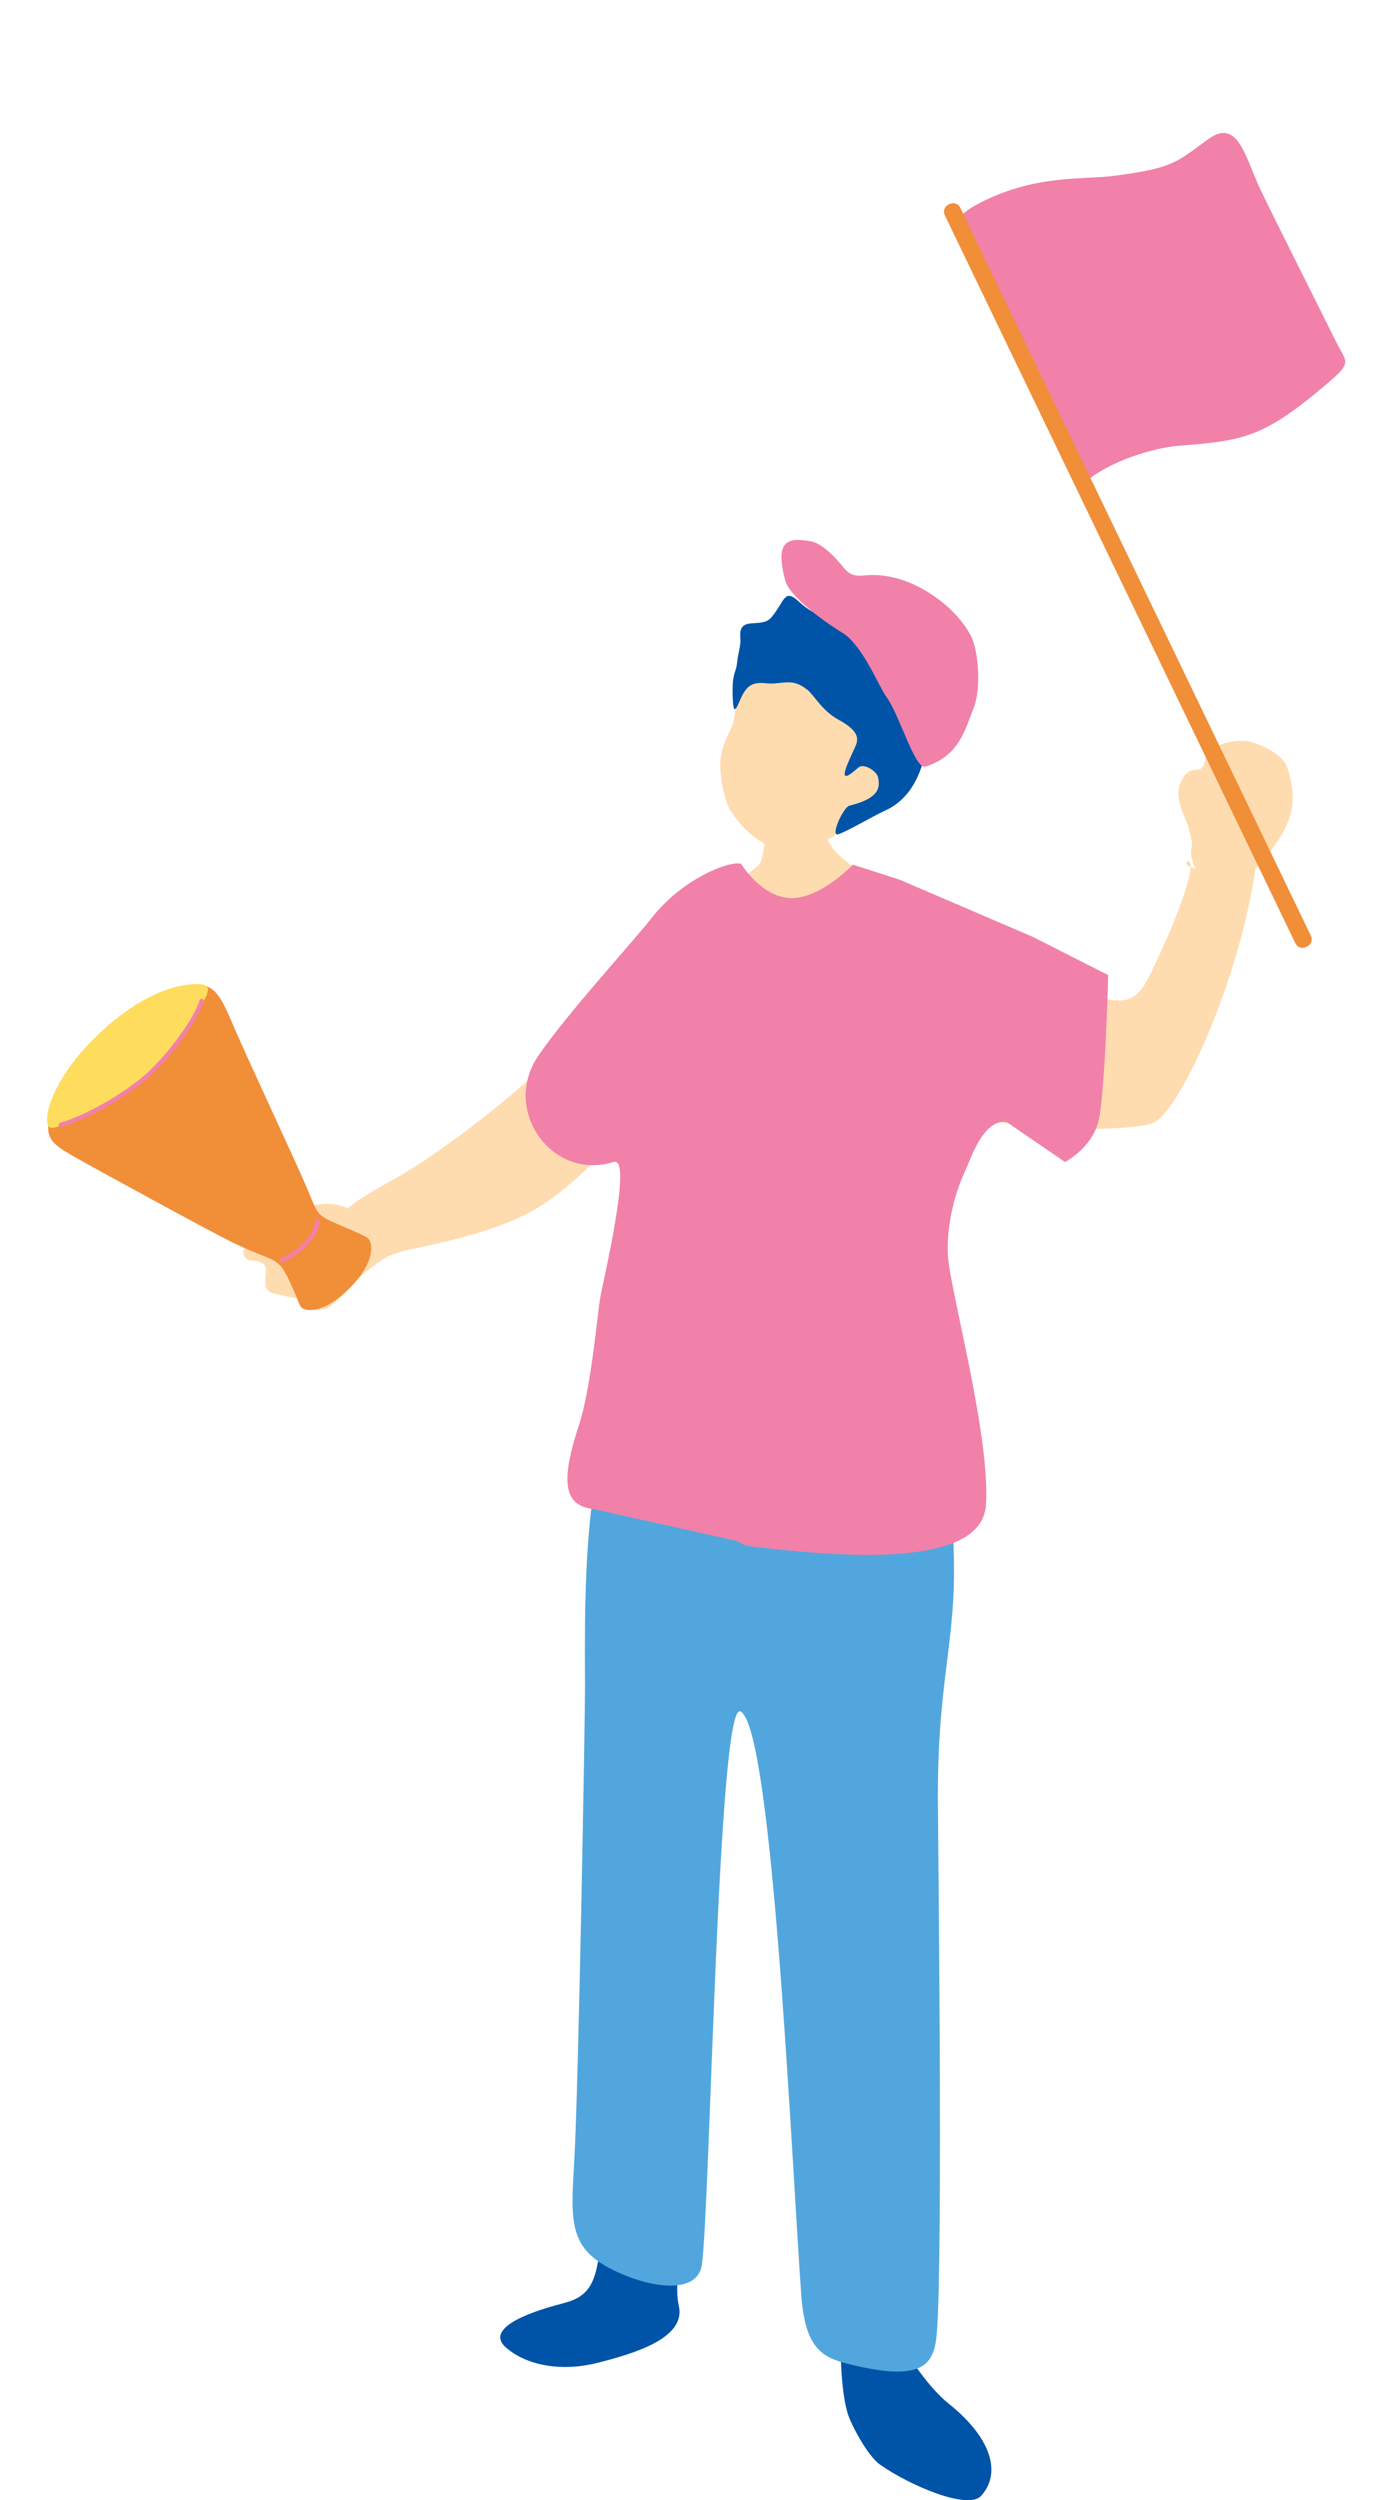
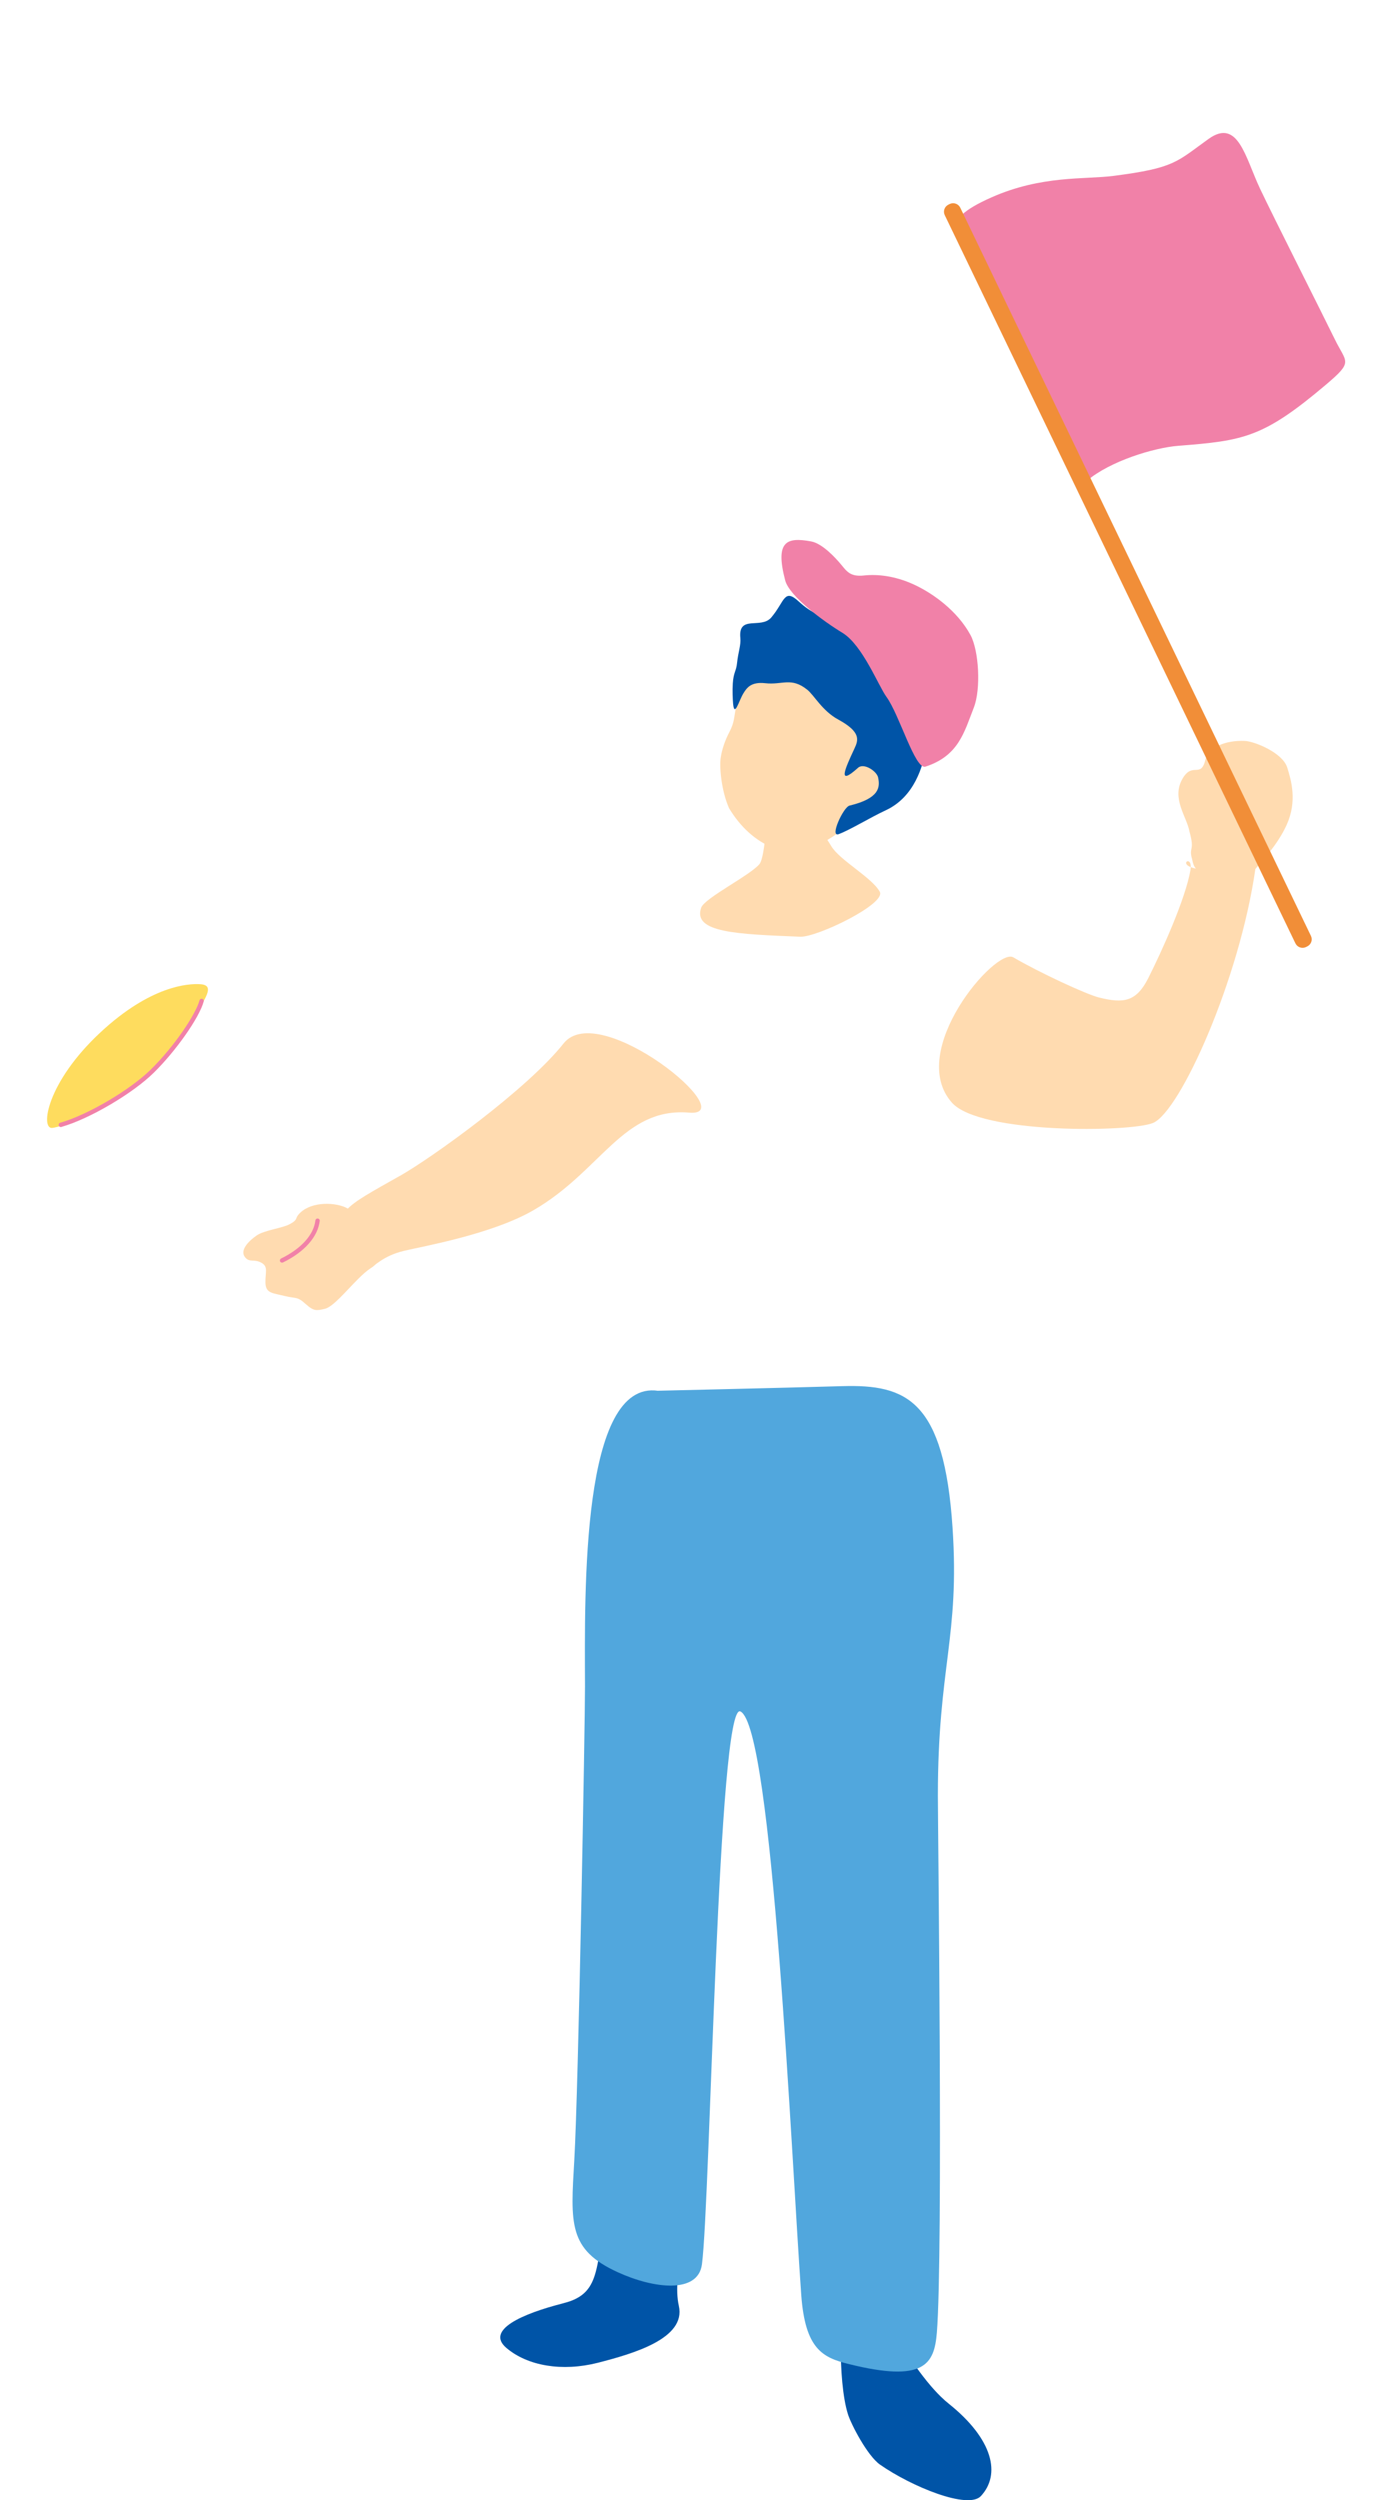
<svg xmlns="http://www.w3.org/2000/svg" width="105" height="188" viewBox="0 0 105 188" fill="none">
  <g clip-path="url(#clip0_314_601)">
    <path d="M57.729 60.386C57.917 60.386 60.383 60.579 60.618 60.556C60.712 60.953 62.251 63.152 62.521 63.62C63.143 64.684 65.598 65.994 66.173 67.059C66.667 67.965 61.452 70.491 60.19 70.439C55.427 70.246 52.086 70.135 52.738 68.257C52.99 67.532 56.39 65.842 57.118 64.983C57.582 64.433 57.723 60.655 57.723 60.392L57.729 60.386Z" fill="#FFDBB0" />
    <path d="M89.644 64.526C89.744 64.948 89.785 65.456 90.525 65.626C92.991 66.187 93.391 66.562 94.436 65.328C94.818 64.871 96.092 63.544 96.773 62.035C97.584 60.246 97.12 58.678 96.82 57.719C96.468 56.585 94.33 55.743 93.632 55.714C92.134 55.649 90.877 56.228 90.672 57.1C90.326 58.579 89.703 57.252 88.945 58.55C88.082 60.041 89.269 61.41 89.468 62.538C89.873 64.006 89.427 63.655 89.638 64.526H89.644Z" fill="#FFDBB0" />
    <path d="M19.965 96.462C19.948 95.661 20.2 95.246 19.648 94.948C19.096 94.649 18.785 94.959 18.444 94.556C17.992 94.023 18.72 93.304 19.308 92.901C19.895 92.497 21.257 92.357 21.827 92.035C22.402 91.719 22.209 91.626 22.426 91.363C23.218 90.38 24.986 90.368 25.955 90.778C26.366 90.953 27.118 91.532 27.634 91.585C28.368 91.836 28.756 92.585 28.791 93.842C28.791 94.433 28.316 95.123 27.875 95.368C27.57 95.573 27.27 95.842 26.941 96.17C26.008 97.1 25.039 98.287 24.428 98.421C23.817 98.556 23.618 98.626 22.978 98.047C22.338 97.468 22.291 97.673 21.392 97.45C20.494 97.228 19.983 97.257 19.965 96.456V96.462Z" fill="#FFDBB0" />
    <path d="M63.772 181.526C63.008 179.076 63.049 172.947 64.048 172.626C65.85 172.035 68.281 178.287 71.364 180.754C74.729 183.445 75.275 186.088 73.778 187.696C72.815 188.731 68.563 186.988 66.191 185.333C65.24 184.667 64.007 182.292 63.772 181.526Z" fill="#0054A7" />
    <path d="M51.058 173.386C50.923 172.795 50.912 172.1 50.97 171.345C51.158 168.959 50.765 166.959 50.26 164.743C49.643 162.006 47.212 161.088 45.908 165.585C44.599 170.082 45.498 172.409 42.403 173.187C42.373 173.193 42.344 173.205 42.321 173.211C39.261 173.994 36.507 175.211 38.087 176.556C39.684 177.912 42.279 178.357 44.969 177.673C47.653 176.983 51.616 175.842 51.058 173.392V173.386Z" fill="#0054A7" />
    <path d="M49.508 104.585C43.712 103.725 43.977 119.667 44 126.807C44.006 129.398 43.513 156.871 43.196 162.421C42.92 167.193 42.72 169.152 46.455 170.86C49.144 172.094 52.503 172.515 52.797 170.269C53.425 165.503 54 127.877 55.691 128.696C58.117 129.866 59.526 162.298 60.266 172.573C60.559 176.626 61.863 177.281 63.825 177.766C69.515 179.181 70.272 177.79 70.466 175.404C70.942 169.503 70.542 137.415 70.542 135.029C70.542 125.316 72.192 123.123 71.646 114.883C71.012 105.281 68.182 104.094 63.355 104.234C59.444 104.351 49.508 104.579 49.508 104.579V104.585Z" fill="#51A7DD" />
    <path d="M30.071 88.427C32.426 87.1 39.643 81.93 42.385 78.468C45.069 75.076 55.909 84.012 51.839 83.667C46.86 83.246 45.227 88.059 40.124 91.006C36.977 92.825 31.78 93.725 30.388 94.059C27.229 94.819 28.016 97.064 26.172 93.339C25.074 91.123 25.744 90.866 30.077 88.421L30.071 88.427Z" fill="#FFDBB0" />
    <path d="M89.544 65.409C89.157 67.638 87.36 71.579 86.374 73.538C85.463 75.351 84.5 75.468 82.651 75.006C81.688 74.766 78.141 73.117 76.215 71.988C74.905 71.222 68.141 79.047 71.605 82.924C73.719 85.287 85.035 85.141 86.72 84.445C88.758 83.603 93.238 73.643 94.424 65.328C94.771 62.901 95.129 65.573 90.778 65.404C88.041 65.293 89.779 64.018 89.539 65.409H89.544Z" fill="#FFDBB0" />
    <path d="M63.654 62.141C61.693 63.836 59.638 64.357 58.217 63.79C56.801 63.222 55.68 62.175 54.834 60.772C54.247 59.433 54.106 57.684 54.206 56.994C54.294 56.363 54.535 55.667 54.864 55.041C55.639 53.585 54.705 53.24 56.889 50.544C57.553 49.725 58.616 47.813 62.533 49.099C65.334 50.023 68.452 57.76 66.091 59.614C65.234 60.287 64.288 60.714 63.648 62.141H63.654Z" fill="#FFDBB0" />
    <path d="M68.81 49.977C67.683 46.848 64.089 46.813 62.767 46.591C61.91 46.445 61.006 46.088 60.102 45.252C58.956 44.187 59.039 45.222 58.011 46.433C57.236 47.339 55.51 46.193 55.686 47.983C55.739 48.515 55.515 49.07 55.439 49.842C55.369 50.515 55.175 50.526 55.116 51.398C55.081 51.912 55.11 52.585 55.139 52.907C55.239 53.994 55.58 52.684 55.909 52.146C56.167 51.725 56.484 51.257 57.553 51.374C58.862 51.521 59.497 50.895 60.712 51.86C61.241 52.281 61.84 53.45 63.044 54.105C64.752 55.035 64.576 55.632 64.271 56.281C63.56 57.801 62.938 59.176 64.535 57.737C64.975 57.339 65.956 57.994 66.05 58.474C66.197 59.193 66.167 60.029 63.901 60.579C63.443 60.667 62.368 62.994 63.085 62.725C63.977 62.386 65.428 61.486 66.637 60.924C68.775 59.924 69.432 57.62 69.673 56.181C70.484 51.38 69.286 51.298 68.81 49.988V49.977Z" fill="#0054A7" />
-     <path d="M77.642 70.433L67.671 66.152L64.147 65.018C64.147 65.018 61.787 67.538 59.538 67.532C57.289 67.526 55.739 64.953 55.739 64.953C54.946 64.713 51.405 65.965 48.986 69.064C47.535 70.918 42.814 76.018 40.5 79.374C37.676 83.468 41.528 88.842 46.161 87.374C47.617 86.912 45.374 96.269 45.133 97.661C44.934 98.807 44.464 104.398 43.53 107.216C42.191 111.257 42.532 112.784 43.865 113.298C44.117 113.392 44.399 113.456 44.717 113.491L55.474 115.883C55.727 116.088 56.032 116.228 56.414 116.275C62.233 116.965 73.801 118.17 74.154 113.199C74.512 108.123 71.54 97.333 71.306 94.544C71.188 93.14 71.417 90.526 72.68 87.854C73.038 87.1 73.954 84.146 75.71 84.368L80.102 87.38C80.102 87.38 82.169 86.333 82.645 84.205C83.12 82.076 83.355 73.328 83.355 73.328L77.659 70.439L77.642 70.433Z" fill="#F181A8" />
    <path d="M66.678 52.409C66.068 51.573 64.87 48.497 63.361 47.585C62.01 46.766 59.379 44.866 59.056 43.638C58.299 40.725 59.133 40.363 61.012 40.714C61.857 40.871 62.844 41.947 63.267 42.456C63.689 42.965 63.959 43.386 64.981 43.275C66.003 43.164 67.312 43.304 68.722 43.947C70.131 44.591 71.999 45.912 72.997 47.755C73.625 48.918 73.795 51.807 73.243 53.217C72.521 55.059 72.104 56.836 69.609 57.649C68.828 57.907 67.659 53.755 66.678 52.409Z" fill="#F181A8" />
    <path d="M73.118 19.859C72.185 17.643 70.227 16.769 74.575 14.842C78.331 13.175 81.603 13.5 83.718 13.23C88.37 12.635 88.48 12.182 90.902 10.447C93.123 8.854 93.67 11.852 94.773 14.187C95.798 16.352 99.489 23.649 100.381 25.48C101.268 27.311 101.838 27.146 99.709 28.945C95.003 32.928 93.522 33.138 88.627 33.523C86.807 33.665 83.497 34.667 81.746 36.16C80.882 36.897 76.768 27.188 75.61 24.564C74.451 21.937 73.412 20.559 73.118 19.859Z" fill="#F181A8" />
    <path d="M98.602 70.377C98.744 70.67 98.62 71.028 98.321 71.169L98.229 71.215C97.935 71.357 97.577 71.234 97.434 70.936L71.059 16.178C70.916 15.885 71.041 15.528 71.339 15.386L71.431 15.341C71.725 15.199 72.084 15.322 72.227 15.62L98.602 70.377Z" fill="#F18E38" />
-     <path d="M3.777 83.772C4.858 79.594 9.202 75.677 12.422 74.648C15.403 73.69 16.087 73.7 17.273 76.487C18.608 79.627 22.273 87.389 23.154 89.495C24.02 91.563 23.79 91.348 25.938 92.287C26.56 92.559 26.881 92.678 27.507 92.997C28.187 93.345 28.067 94.827 26.842 96.27C25.158 98.257 23.584 98.757 22.819 98.415C22.522 98.281 22.388 97.724 22.249 97.4C20.847 94.183 21.201 95.217 17.584 93.474C15.919 92.668 6.968 87.78 5.437 86.898C3.839 85.979 3.327 85.531 3.781 83.772H3.777Z" fill="#F18E38" />
    <path d="M3.93 84.816C3.025 84.916 3.494 81.404 7.566 77.621C11.322 74.133 14.14 73.943 15.082 74.01C16.23 74.091 15.393 75.124 14.518 76.64C13.642 78.155 11.743 80.847 8.776 82.6C6.958 83.677 4.858 84.711 3.925 84.816H3.93Z" fill="#FEDC5E" />
    <path d="M4.623 84.745C4.537 84.768 4.442 84.721 4.418 84.63C4.394 84.54 4.442 84.449 4.532 84.425C6.585 83.844 9.762 81.976 11.336 80.432C13.154 78.646 14.728 76.254 15.006 75.225C15.03 75.139 15.12 75.086 15.207 75.11C15.293 75.134 15.345 75.225 15.321 75.31C14.996 76.516 13.245 79.017 11.566 80.666C9.963 82.243 6.719 84.144 4.623 84.74V84.745Z" fill="#F181A8" />
    <path d="M21.259 94.941C21.182 94.965 21.101 94.927 21.067 94.855C21.029 94.774 21.063 94.674 21.144 94.636C22.661 93.893 23.599 92.849 23.723 91.772C23.732 91.682 23.819 91.615 23.905 91.629C23.996 91.639 24.062 91.72 24.048 91.811C23.909 93.002 22.905 94.141 21.288 94.931C21.278 94.931 21.268 94.941 21.259 94.941Z" fill="#F181A8" />
  </g>
  <defs>
    <clipPath id="clip0_314_601">
      <rect width="105" height="188" fill="white" />
    </clipPath>
  </defs>
</svg>